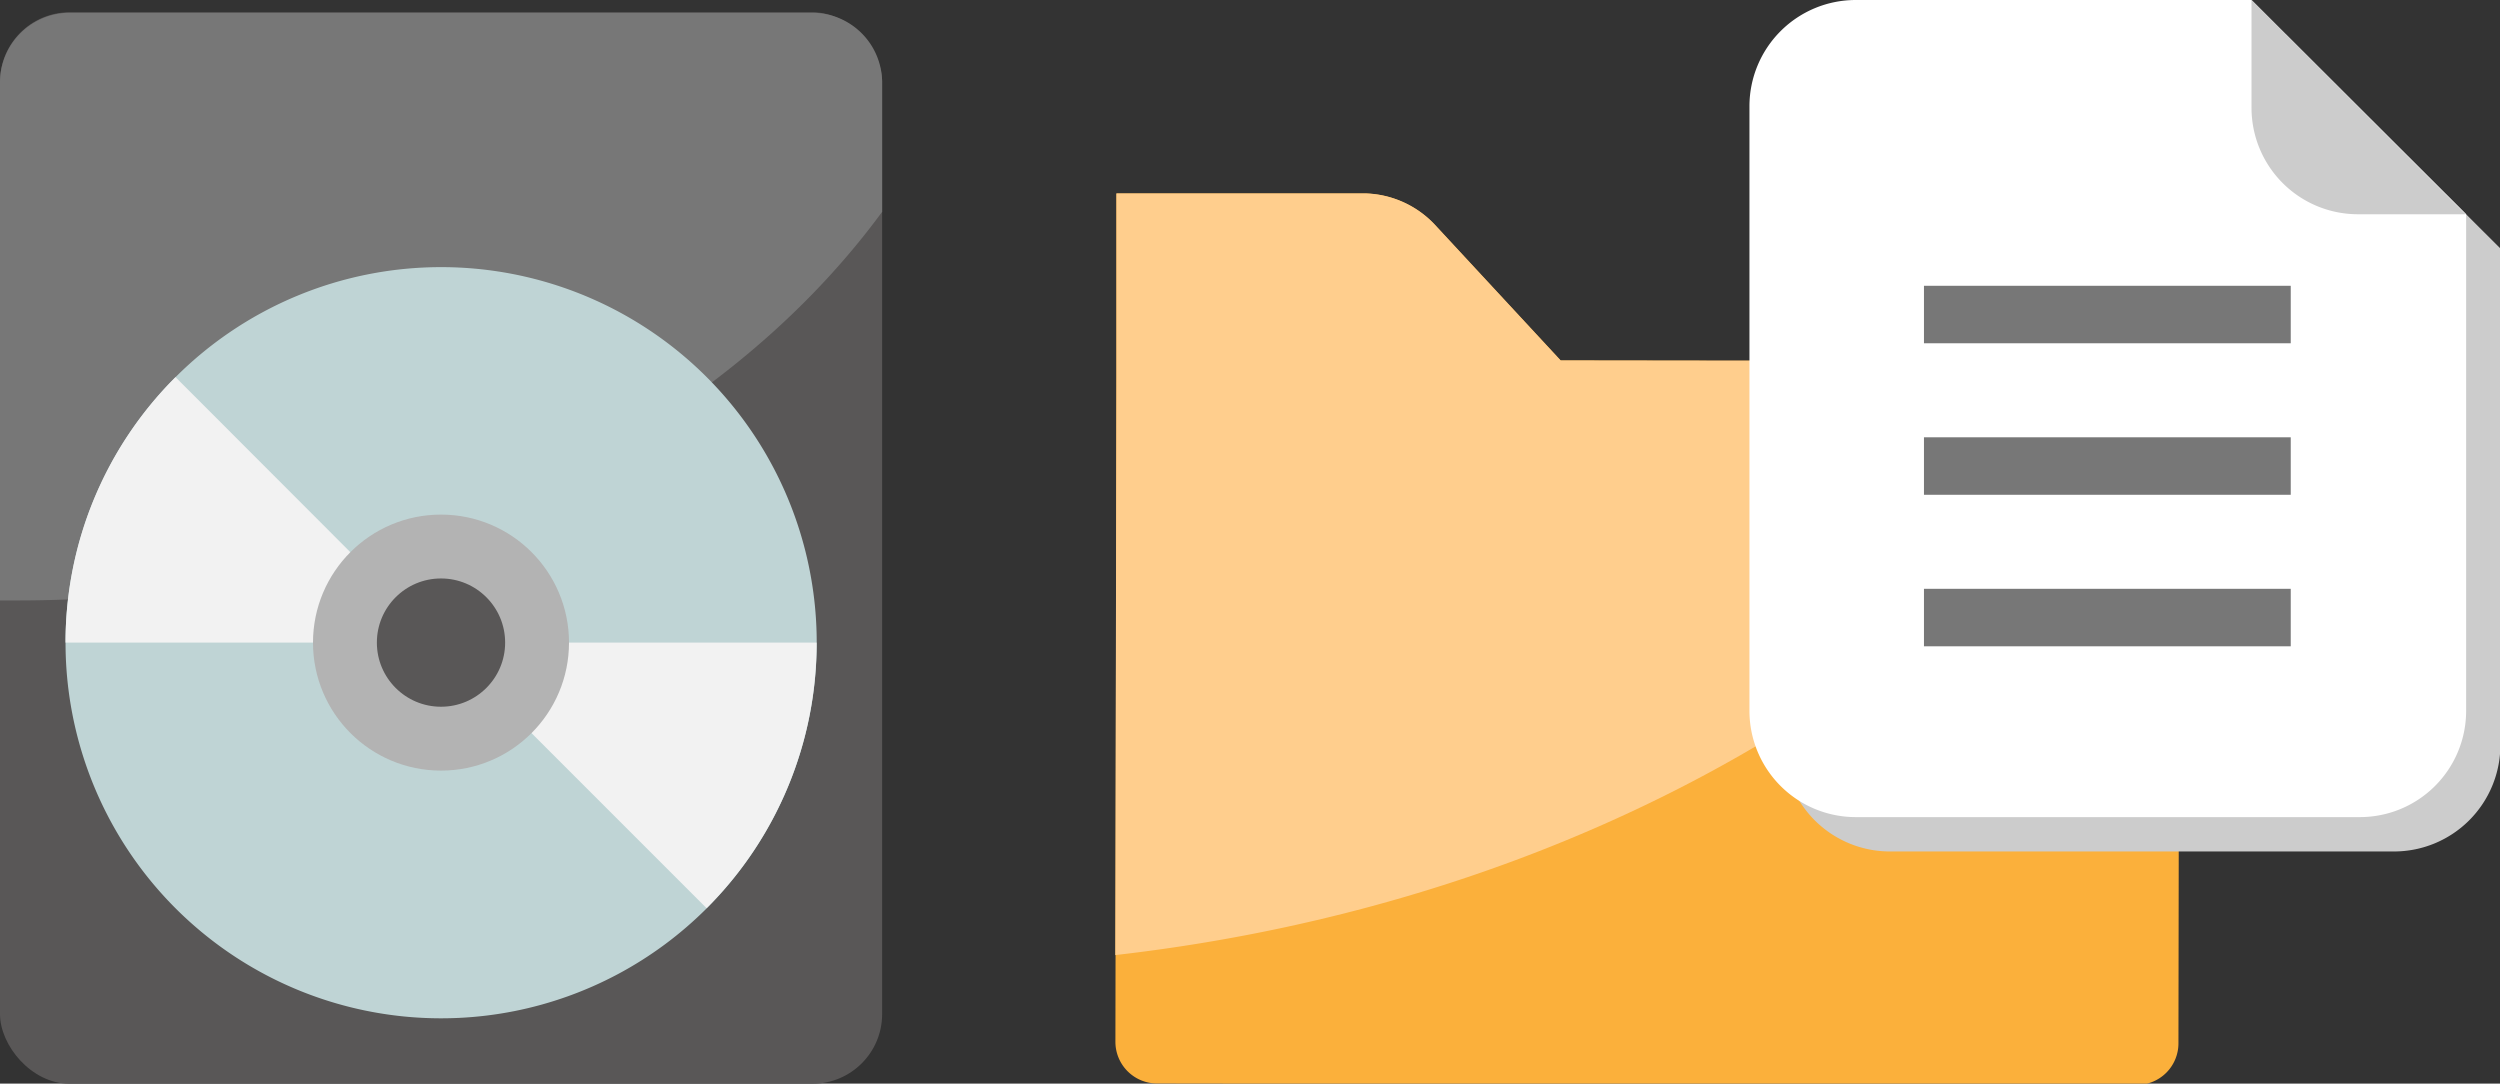
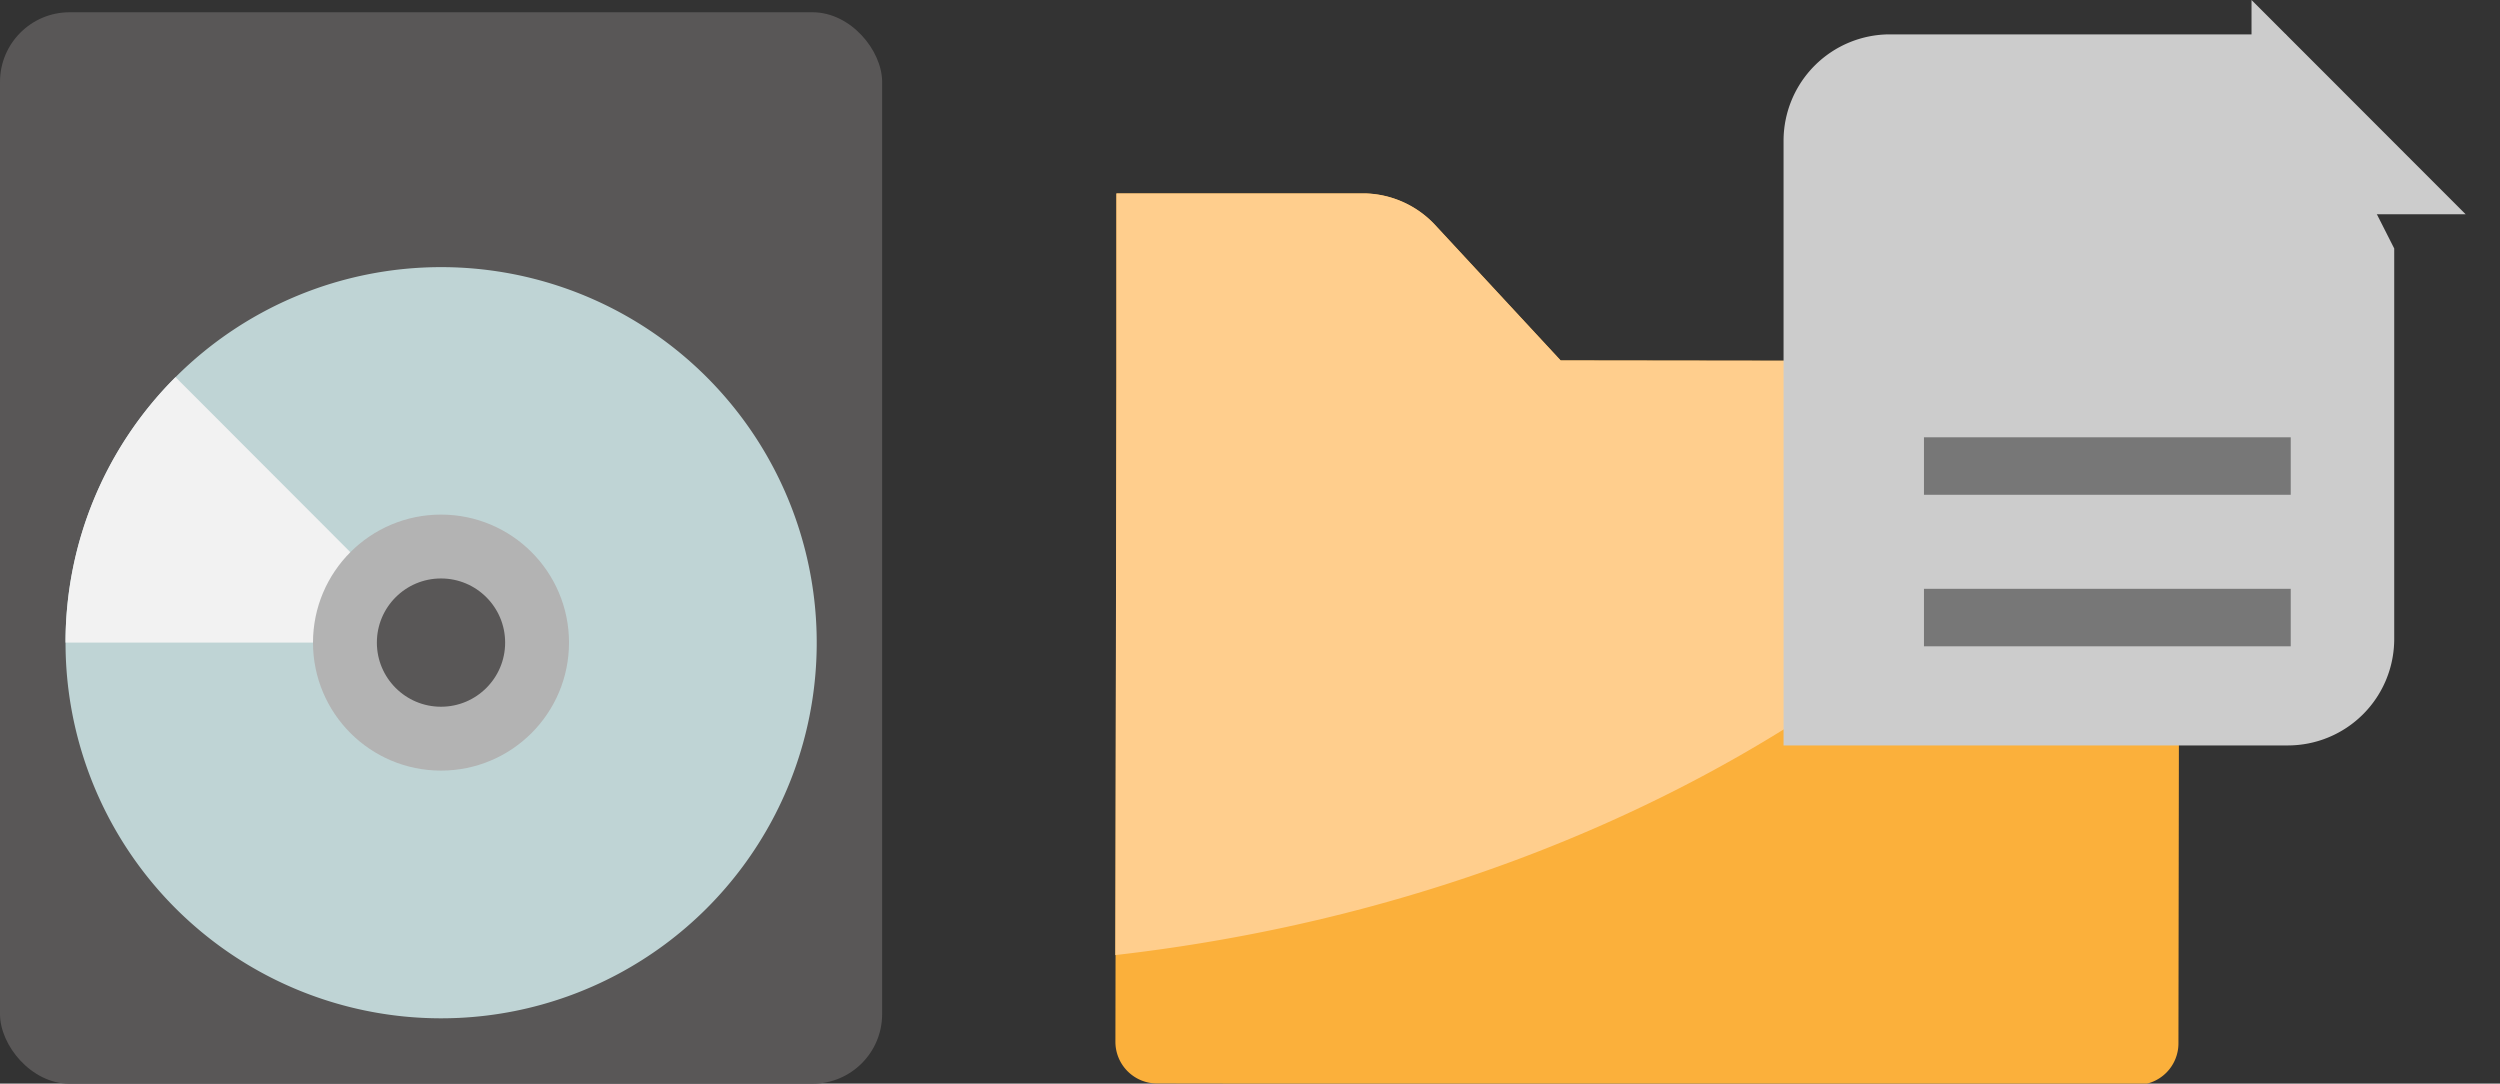
<svg xmlns="http://www.w3.org/2000/svg" width="195.69" height="84.82" viewBox="0 0 195.69 84.82">
  <rect x="0" y="0" width="195.69" height="84.82" fill="#333333" stroke="none" />
  <defs>
    <style>.acf60d96-f293-4feb-bf37-56ec61f4c393{fill:#595757;}.bd2ceca8-3b0d-4484-9979-656ecc114550{fill:#777;}.fd8aee08-a248-40d0-83bc-1b3b80ec10aa{fill:#bfd4d5;}.b6e8e6dc-efdc-458d-99bd-f59d466c2214{fill:#f2f2f2;}.e39bde71-ca61-4893-ba7a-369799ed379e{fill:none;stroke:#b3b3b3;stroke-miterlimit:10;stroke-width:5px;}.ed99c72c-fedb-46b1-aad8-c5af0f6f3564{fill:#fbb03b;}.be95ac2b-d871-47d3-802e-98e9032c92b4{fill:#ffce8d;}.e980320e-7944-422a-a7ec-b3ca6c46c147{fill:#ccc;}.a8f7fa13-8476-4c2c-929b-afc415eedea0{fill:#fff;}</style>
  </defs>
  <g id="b6d51f02-5a3c-403c-9bb6-b038d12ea700" data-name="レイヤー 2">
    <g id="a4b19729-198c-4618-98ea-3c9f854056a5" data-name="レイヤー 1">
      <rect class="acf60d96-f293-4feb-bf37-56ec61f4c393" y="0.96" width="69.05" height="83.87" rx="5.45" />
-       <path class="bd2ceca8-3b0d-4484-9979-656ecc114550" d="M69.05,16.58V6.41A5.47,5.47,0,0,0,63.59,1H5.45A5.46,5.46,0,0,0,0,6.41V47l1.17,0C30.32,47.05,55.72,34.76,69.05,16.58Z" />
      <path class="fd8aee08-a248-40d0-83bc-1b3b80ec10aa" d="M5.13,50.3A29.4,29.4,0,1,0,34.52,20.91,29.4,29.4,0,0,0,5.13,50.3Zm36.92,0a7.53,7.53,0,1,1-7.53-7.52A7.52,7.52,0,0,1,42.05,50.3Z" />
      <path class="b6e8e6dc-efdc-458d-99bd-f59d466c2214" d="M29.2,45,13.74,29.52A29.28,29.28,0,0,0,5.13,50.3H27A7.5,7.5,0,0,1,29.2,45Z" />
-       <path class="b6e8e6dc-efdc-458d-99bd-f59d466c2214" d="M39.84,55.62,55.31,71.09A29.31,29.31,0,0,0,63.92,50.3H42.05A7.5,7.5,0,0,1,39.84,55.62Z" />
      <circle class="e39bde71-ca61-4893-ba7a-369799ed379e" cx="34.52" cy="50.3" r="7.52" />
      <path class="ed99c72c-fedb-46b1-aad8-c5af0f6f3564" d="M170.58,28.28h0l-48.42-.06-9.89-10.67a7.76,7.76,0,0,0-5.31-2.4l-19.34,0h-.23l0,13.05v1.34l-.08,52a3.26,3.26,0,0,0,3.26,3.27l76.68.11a3.25,3.25,0,0,0,3.27-3.25l.08-53.21v-.08Z" />
      <path class="be95ac2b-d871-47d3-802e-98e9032c92b4" d="M169.41,28.27l-47.25-.06-9.89-10.67a7.76,7.76,0,0,0-5.31-2.4l-19.34,0h-.23l0,13.05v1.34L87.3,74.76C123.55,70.62,154,52.77,169.41,28.27Z" />
-       <path class="e980320e-7944-422a-a7ec-b3ca6c46c147" d="M178.92,2.69h-31a8.33,8.33,0,0,0-8.31,8.3V58.35a8.33,8.33,0,0,0,8.31,8.3h39.49a8.33,8.33,0,0,0,8.31-8.3V19.45Z" />
-       <path class="a8f7fa13-8476-4c2c-929b-afc415eedea0" d="M176.24,0h-31a8.32,8.32,0,0,0-8.3,8.3V55.66a8.32,8.32,0,0,0,8.3,8.3h39.5a8.32,8.32,0,0,0,8.3-8.3V16.77Z" />
-       <rect class="bd2ceca8-3b0d-4484-9979-656ecc114550" x="150.6" y="22.37" width="28.71" height="4.5" />
+       <path class="e980320e-7944-422a-a7ec-b3ca6c46c147" d="M178.92,2.69h-31a8.33,8.33,0,0,0-8.31,8.3V58.35h39.49a8.33,8.33,0,0,0,8.31-8.3V19.45Z" />
      <rect class="bd2ceca8-3b0d-4484-9979-656ecc114550" x="150.6" y="34.23" width="28.71" height="4.5" />
      <rect class="bd2ceca8-3b0d-4484-9979-656ecc114550" x="150.6" y="46.09" width="28.71" height="4.5" />
      <path class="e980320e-7944-422a-a7ec-b3ca6c46c147" d="M176.24,8.46a8.33,8.33,0,0,0,8.3,8.31H193L176.24,0Z" />
    </g>
  </g>
</svg>